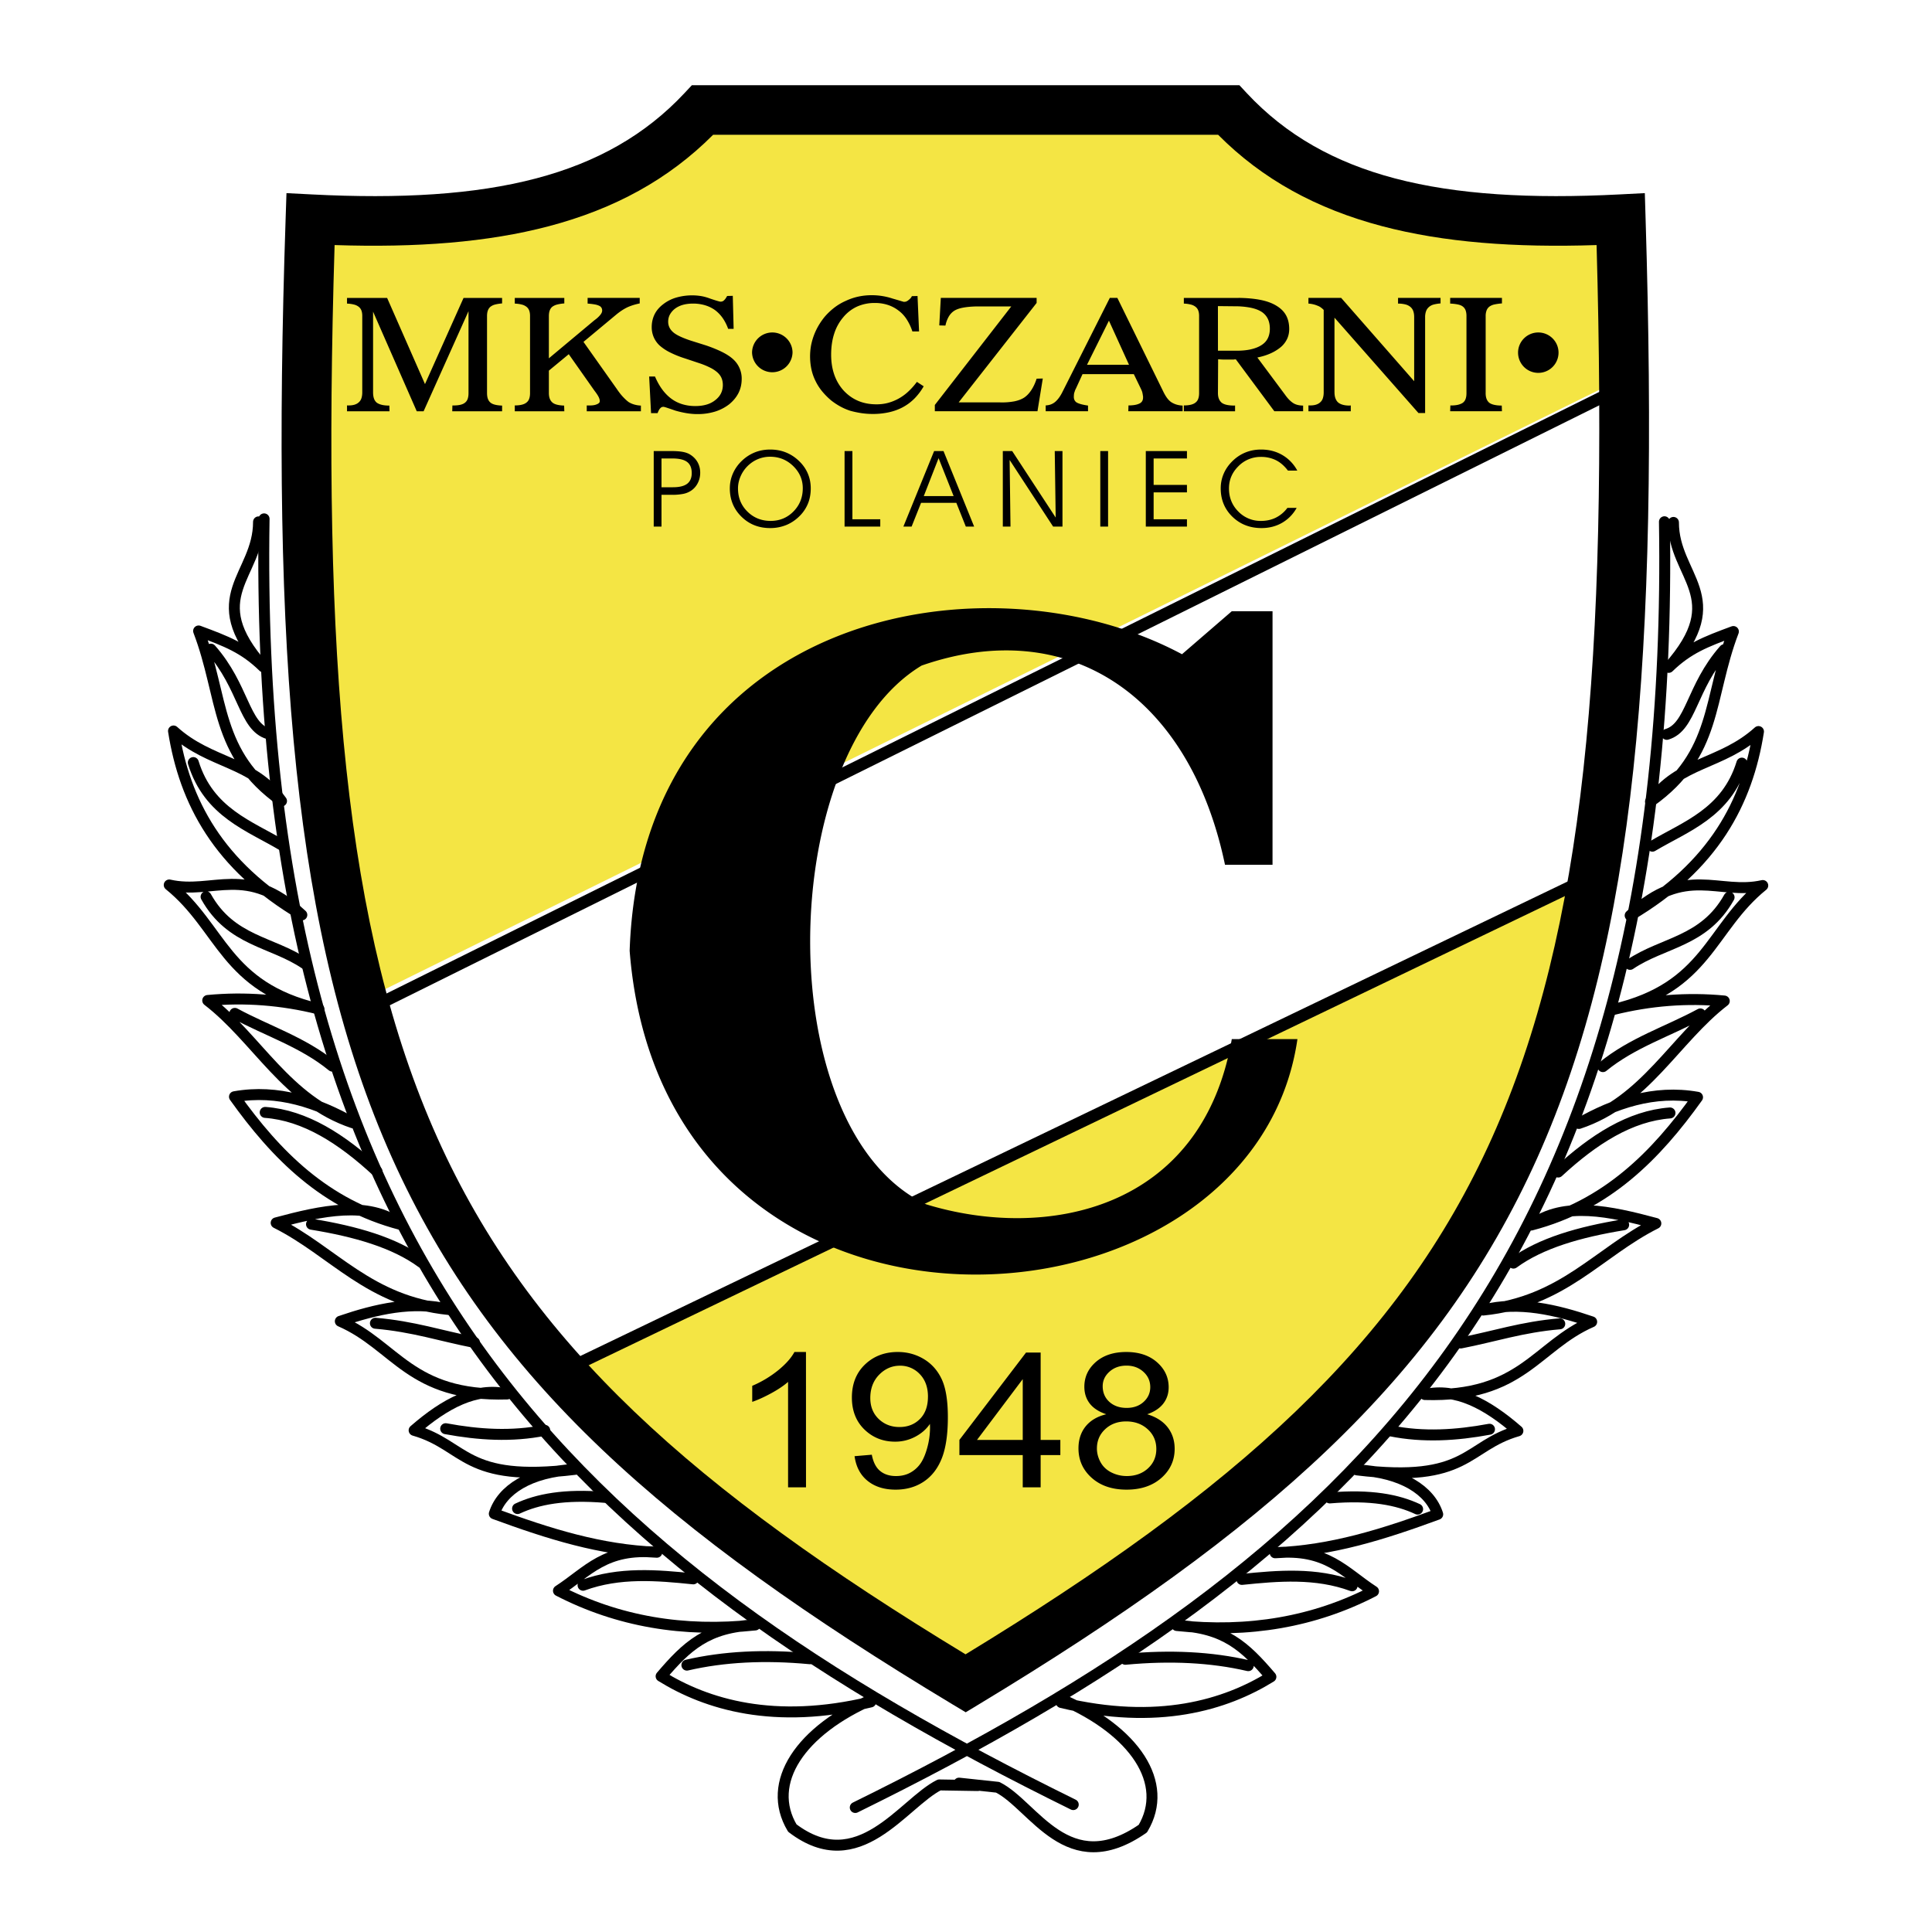
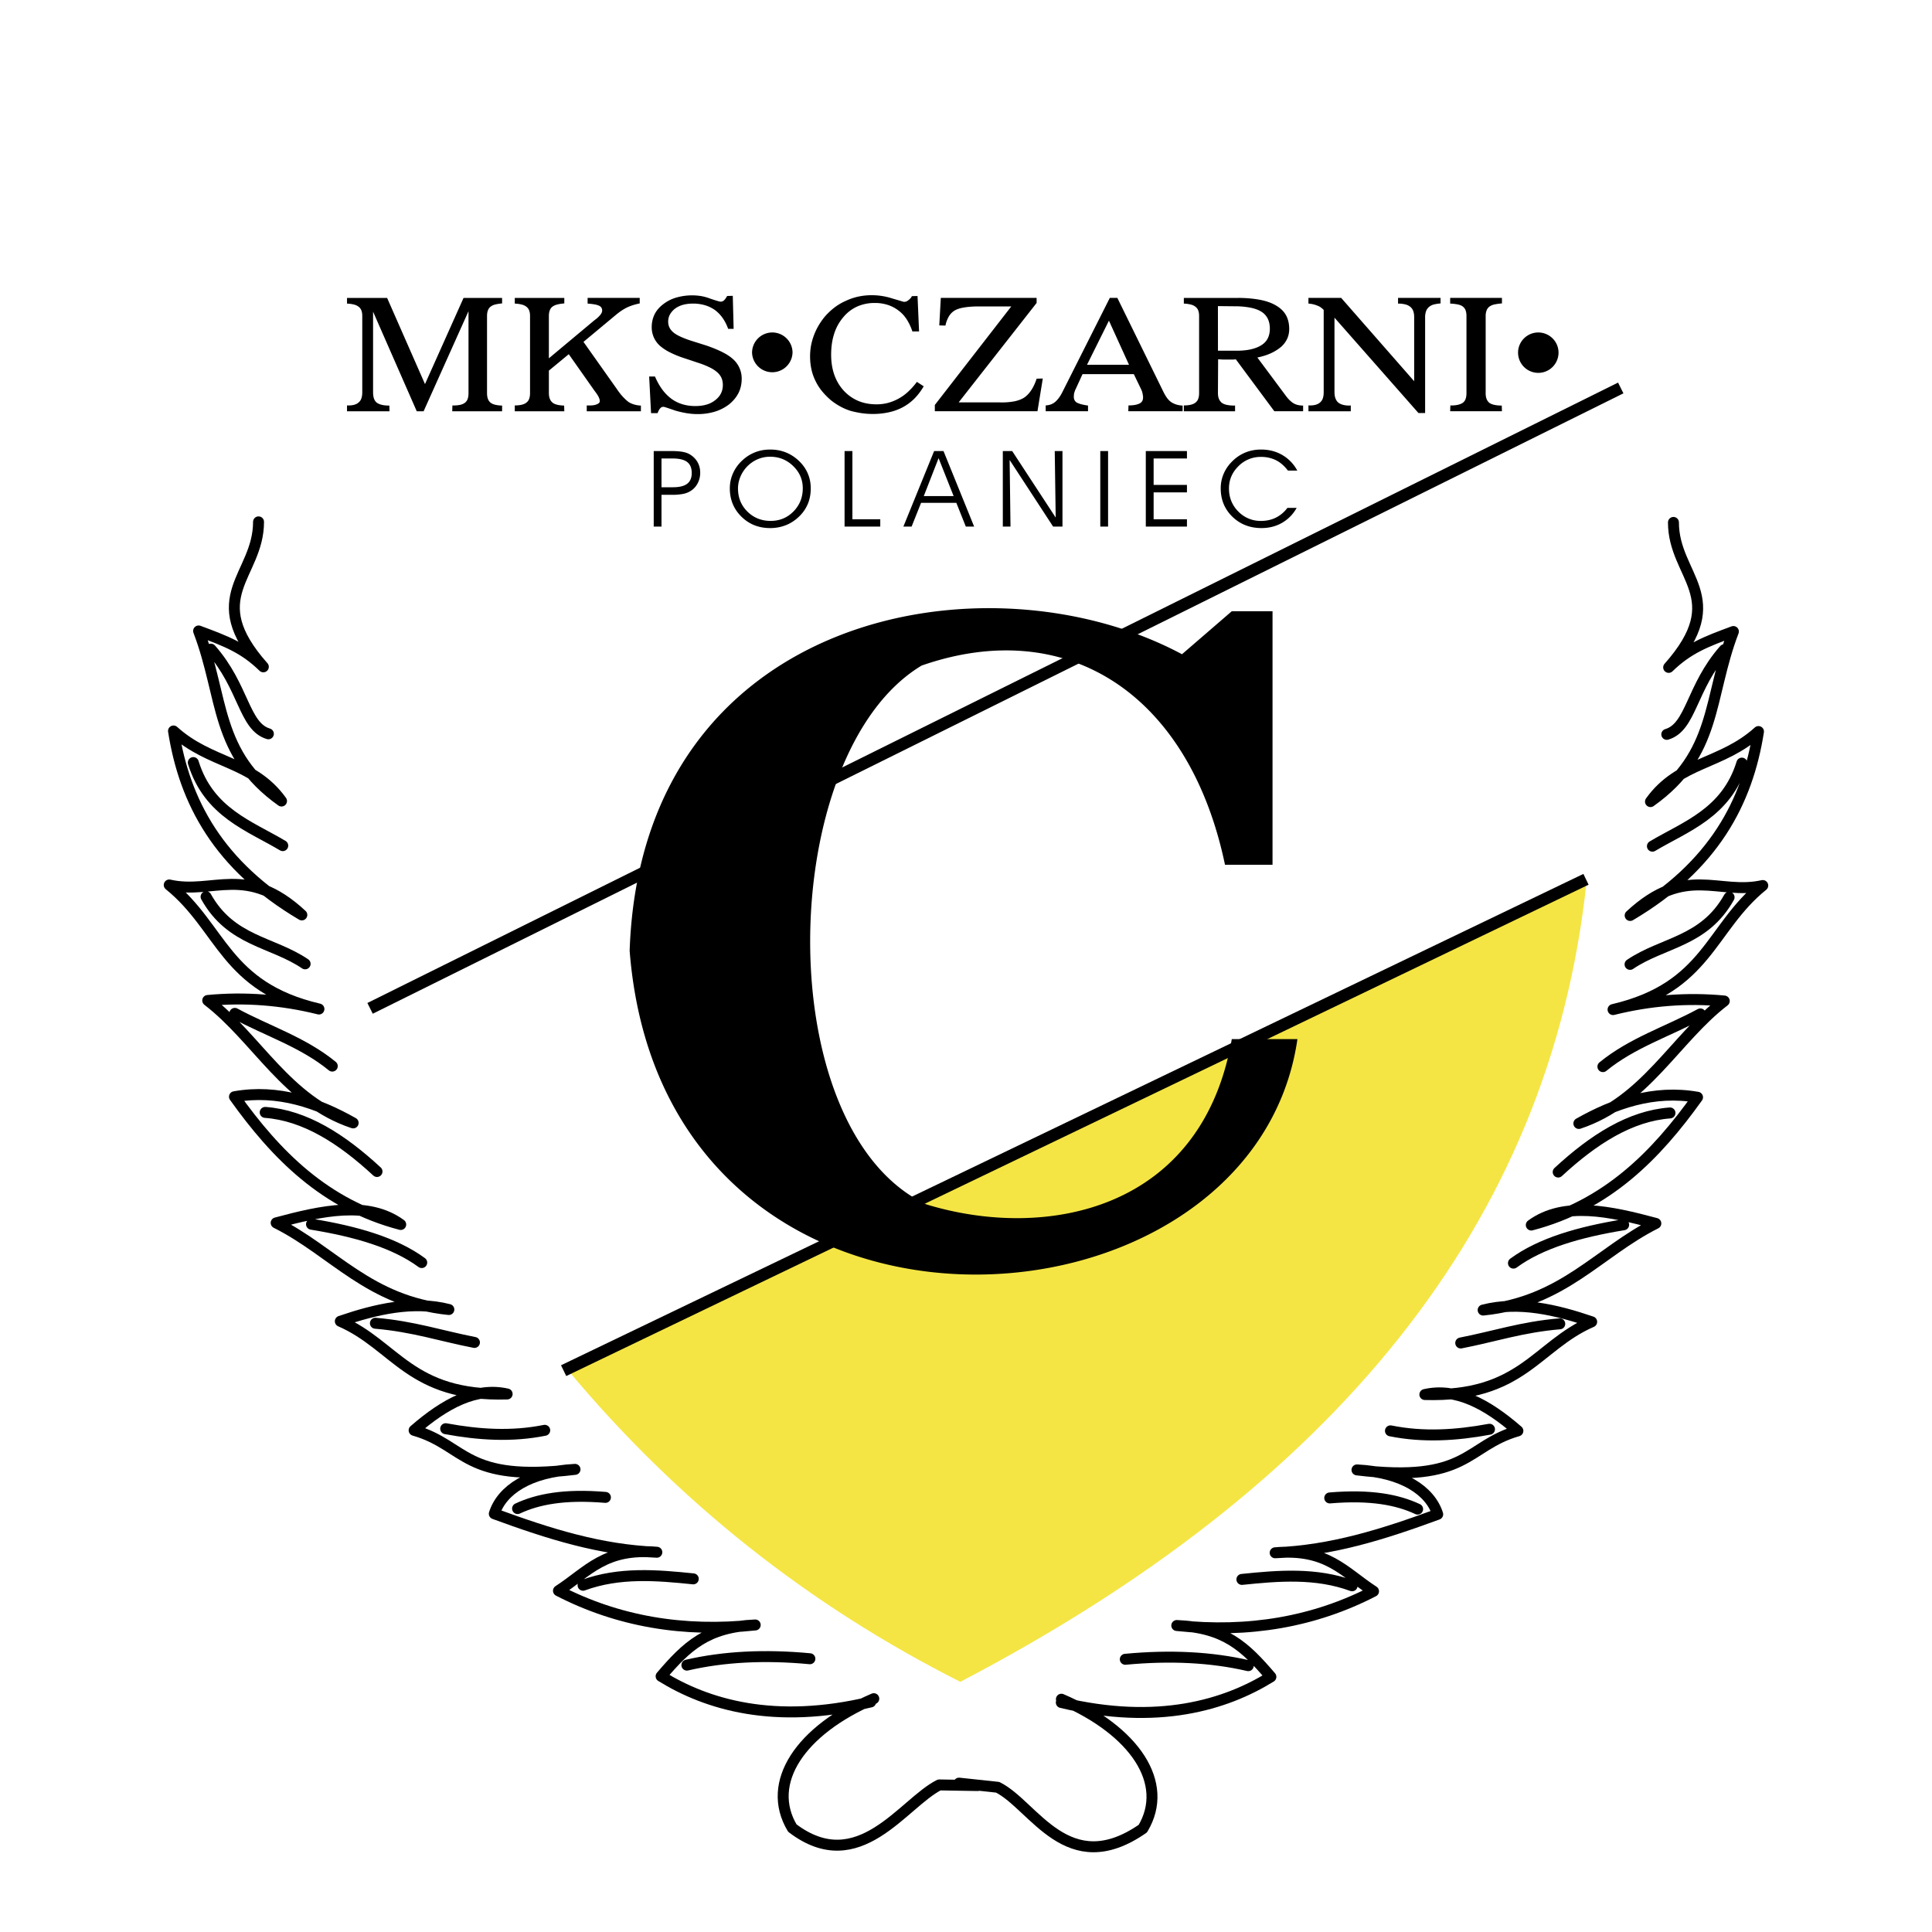
<svg xmlns="http://www.w3.org/2000/svg" width="2500" height="2500" viewBox="0 0 192.756 192.756">
-   <path fill-rule="evenodd" clip-rule="evenodd" fill="#fff" d="M0 0h192.756v192.756H0V0z" />
  <path d="M56.711 136.756L158.289 87.98c-3.645 34.364-25.512 60.499-62.478 79.815-15.184-7.66-28.217-18.006-39.1-31.039z" fill-rule="evenodd" clip-rule="evenodd" fill="#f4e544" />
-   <path d="M80.415 148.393h-1.789v-10.521c-.431.379-.996.76-1.694 1.139-.698.377-1.327.664-1.882.852v-1.598a10.931 10.931 0 0 0 2.619-1.576c.749-.617 1.279-1.219 1.591-1.799h1.152l.003 13.503zm4.847-3.11l1.718-.146c.143.748.422 1.289.832 1.623.41.338.938.506 1.581.506.55 0 1.033-.117 1.446-.348.412-.23.753-.543 1.018-.932.264-.389.486-.916.663-1.574.18-.66.27-1.334.27-2.018 0-.072-.005-.186-.011-.332-.354.525-.843.953-1.461 1.279a4.245 4.245 0 0 1-2.014.494c-1.206 0-2.226-.406-3.058-1.211-.835-.809-1.253-1.875-1.253-3.193 0-1.363.436-2.463 1.306-3.293.869-.832 1.963-1.25 3.274-1.25.946 0 1.813.236 2.595.705.785.471 1.382 1.145 1.789 2.014.407.873.611 2.137.611 3.787 0 1.719-.204 3.088-.605 4.105-.404 1.018-1.007 1.795-1.802 2.324-.798.533-1.734.799-2.807.799-1.139 0-2.072-.293-2.791-.875-.722-.582-1.157-1.404-1.303-2.465h.002v.001zm7.321-5.937c0-.947-.277-1.699-.822-2.256a2.66 2.66 0 0 0-1.972-.834c-.792 0-1.487.301-2.074.898-.589.6-.885 1.379-.885 2.33 0 .855.28 1.553.838 2.088.56.535 1.252.803 2.072.803.827 0 1.509-.268 2.04-.803.534-.535.801-1.277.801-2.225l.002-.001zm9.456 9.047v-3.219H95.72v-1.514l6.647-8.715h1.459v8.715h1.965v1.514h-1.965v3.219h-1.787zm0-4.733v-6.064l-4.562 6.064h4.562zm8.332-2.56c-.74-.25-1.291-.609-1.648-1.072-.357-.465-.537-1.023-.537-1.67 0-.977.381-1.801 1.143-2.469.762-.666 1.775-1 3.039-1 1.271 0 2.297.342 3.068 1.023.773.68 1.162 1.514 1.162 2.492 0 .621-.176 1.166-.531 1.627-.354.463-.893.82-1.611 1.07.893.268 1.576.703 2.041 1.301.465.602.699 1.318.699 2.148 0 1.146-.441 2.117-1.32 2.898-.881.781-2.041 1.174-3.477 1.174-1.438 0-2.598-.393-3.479-1.178-.879-.785-1.32-1.768-1.32-2.941 0-.873.24-1.605.719-2.197.48-.59 1.166-.992 2.053-1.205v-.001h-.001zm-.355-2.799c0 .635.221 1.158.662 1.561.445.402 1.021.605 1.729.605.688 0 1.256-.201 1.695-.602.438-.4.66-.891.66-1.471 0-.605-.227-1.115-.68-1.525-.455-.414-1.02-.621-1.693-.621-.682 0-1.248.203-1.697.605s-.676.887-.676 1.448zm-.577 6.211c0 .471.121.928.361 1.367s.6.783 1.076 1.023c.475.24.99.363 1.541.363.854 0 1.559-.254 2.113-.762s.836-1.154.836-1.936c0-.793-.289-1.453-.859-1.971-.57-.52-1.289-.781-2.148-.781-.84 0-1.541.256-2.09.77-.553.512-.83 1.156-.83 1.928v-.001z" fill-rule="evenodd" clip-rule="evenodd" />
-   <path d="M30.789 22.444c15.821 1.006 29.317-2.346 39.418-12.067l51.485.268c9.877 8.939 22.658 13.23 39.686 10.726l.537 16.358L35.883 99.943c-5.421-25.42-6.112-51.364-5.094-77.499z" fill-rule="evenodd" clip-rule="evenodd" fill="#f4e544" />
  <path d="M34.622 40.448l.051.002c.249.008.471-.013.658-.063.187-.053.34-.133.453-.238a.885.885 0 0 0 .273-.41c.058-.168.086-.369.086-.599v-7.62c0-.209-.029-.392-.084-.543a.84.84 0 0 0-.275-.371 1.198 1.198 0 0 0-.462-.219 3.112 3.112 0 0 0-.7-.096v-.568h4.001l3.779 8.598 3.847-8.598h3.845v.551c-.271.021-.506.06-.7.11a1.229 1.229 0 0 0-.462.222.852.852 0 0 0-.255.369c-.058.151-.086.34-.086.562v7.668c0 .229.028.426.084.582a.874.874 0 0 0 .258.379c.113.095.269.166.462.213s.429.078.7.086v.568H45.12l.016-.582c.295.008.551-.011.759-.056.211-.047.376-.119.489-.213a.793.793 0 0 0 .273-.377c.058-.158.086-.355.086-.586v-8.172l-4.48 9.986h-.683l-4.358-9.939v8.031c0 .262.031.479.093.648a.906.906 0 0 0 .265.393c.125.095.291.168.495.219.205.053.464.08.771.08l.015.568h-4.239v-.585zm24.689-8.502c.146-.104.271-.205.366-.299.098-.094.175-.178.231-.252a.903.903 0 0 0 .129-.213.55.55 0 0 0-.027-.474.515.515 0 0 0-.222-.197 1.702 1.702 0 0 0-.435-.135 6.157 6.157 0 0 0-.727-.086v-.568h5.198v.551a6.92 6.92 0 0 0-.6.15 5.272 5.272 0 0 0-.58.213 4.72 4.72 0 0 0-.558.308 6.511 6.511 0 0 0-.556.404l-3.316 2.761 3.316 4.686c.227.336.444.613.649.826.205.215.389.383.549.498.171.104.36.187.564.244.205.057.425.094.651.102v.568H58.54v-.583c.218.008.407.006.564-.008.16-.016.291-.045.393-.086.113-.041.2-.09.255-.141a.252.252 0 0 0 .087-.191.8.8 0 0 0-.024-.188 1.67 1.67 0 0 0-.078-.208 2.384 2.384 0 0 0-.153-.266 5.58 5.58 0 0 0-.272-.379l-2.566-3.645-1.984 1.64v2.227c0 .229.031.426.094.582a.924.924 0 0 0 .266.379c.114.095.269.166.462.213s.429.078.7.086l.018.568H51.36v-.583c.271 0 .506-.024.7-.072s.349-.119.462-.213a.793.793 0 0 0 .273-.377c.058-.158.087-.349.087-.57V31.52c0-.209-.029-.392-.085-.543a.84.84 0 0 0-.275-.371 1.198 1.198 0 0 0-.462-.219 3.12 3.12 0 0 0-.7-.096v-.568h4.941v.551a4.12 4.12 0 0 0-.718.11 1.425 1.425 0 0 0-.48.222.852.852 0 0 0-.255.369c-.058.151-.087.34-.087.562v4.212l4.55-3.803zm5.645 9.276l-.189-3.66h.58c.215.504.462.942.735 1.31.273.367.578.672.907.914.329.242.695.424 1.092.543.4.121.829.183 1.284.183.409 0 .782-.047 1.111-.142.331-.094.624-.242.873-.44.262-.201.456-.429.58-.679.125-.252.189-.533.189-.836 0-.252-.042-.482-.127-.687s-.22-.391-.402-.56a3.294 3.294 0 0 0-.735-.488 7.962 7.962 0 0 0-1.128-.459l-1.369-.457a10.07 10.07 0 0 1-1.531-.615 4.753 4.753 0 0 1-1.035-.695 2.51 2.51 0 0 1-.571-.82 2.499 2.499 0 0 1-.198-.994c0-.463.096-.888.282-1.271.187-.383.478-.724.864-1.017a3.86 3.86 0 0 1 1.3-.662 5.692 5.692 0 0 1 2.47-.152c.289.047.591.131.897.246.307.104.551.185.727.236.175.051.289.078.333.078a.552.552 0 0 0 .196-.039.413.413 0 0 0 .164-.117 1.01 1.01 0 0 0 .153-.183c.045-.067.094-.145.138-.229l.564-.015.085 3.296h-.547a4.57 4.57 0 0 0-.546-1.08 3.518 3.518 0 0 0-.771-.797 3.355 3.355 0 0 0-.99-.479 4.11 4.11 0 0 0-1.198-.166c-.375 0-.713.043-1.008.125-.295.084-.56.211-.786.379a1.914 1.914 0 0 0-.505.576c-.12.215-.18.461-.18.733 0 .199.042.39.127.568.084.178.215.342.386.489.16.136.386.275.675.41s.642.275 1.051.41l1.558.49c.637.219 1.186.447 1.639.676.455.232.822.479 1.095.742a2.583 2.583 0 0 1 .804 1.91c0 .515-.106.984-.315 1.404-.211.42-.524.799-.933 1.135-.422.324-.896.57-1.42.732a5.892 5.892 0 0 1-1.761.246c-.351 0-.715-.033-1.084-.094a9.839 9.839 0 0 1-1.104-.252 39.34 39.34 0 0 0-.838-.285 2.908 2.908 0 0 0-.324-.094c-.08 0-.146.01-.195.03a.403.403 0 0 0-.146.111.72.72 0 0 0-.138.188 3.057 3.057 0 0 0-.136.301h-.649v.003zm26.519-3.125l.682.443a5.909 5.909 0 0 1-.931 1.232c-.347.346-.74.637-1.173.867-.42.222-.879.387-1.375.496a7.314 7.314 0 0 1-1.599.166 7.76 7.76 0 0 1-1.162-.086 9.61 9.61 0 0 1-1.077-.229 5.776 5.776 0 0 1-.991-.425 6.82 6.82 0 0 1-.891-.584 6.996 6.996 0 0 1-.931-.931 5.15 5.15 0 0 1-.659-1.027 4.999 4.999 0 0 1-.409-1.158 6.243 6.243 0 0 1-.045-2.368 6.327 6.327 0 0 1 .735-1.98c.178-.303.382-.601.609-.883.295-.346.622-.658.973-.93.353-.273.737-.5 1.146-.679a5.802 5.802 0 0 1 1.246-.426 6.29 6.29 0 0 1 1.335-.142 6.579 6.579 0 0 1 2.086.332c.364.104.644.187.831.244.187.057.293.086.315.086a.91.91 0 0 0 .103-.008c.033-.004.075-.014.12-.022a.727.727 0 0 1 .102-.055.46.46 0 0 0 .103-.072c.069-.051.135-.111.198-.172a.86.86 0 0 0 .162-.238l.564-.016.153 3.536h-.667a5.129 5.129 0 0 0-.573-1.216 3.31 3.31 0 0 0-.829-.883 3.557 3.557 0 0 0-1.06-.551 4.105 4.105 0 0 0-1.284-.19 4.26 4.26 0 0 0-1.76.354 3.905 3.905 0 0 0-1.386 1.066 4.713 4.713 0 0 0-.904 1.631c-.205.625-.309 1.328-.309 2.107 0 .736.106 1.404.315 2.002s.522 1.127.933 1.579c.42.451.902.795 1.444 1.025.542.231 1.155.348 1.837.348.4 0 .78-.047 1.137-.142a4.768 4.768 0 0 0 1.992-1.097c.307-.279.604-.608.889-.986l.005-.018zm1.793 2.935v-.629l7.627-9.831h-3.438c-.524.01-.975.051-1.351.119-.375.068-.673.173-.891.308-.215.135-.4.326-.546.567a2.984 2.984 0 0 0-.342.917l-.615-.017.153-2.745h9.559v.504l-7.779 9.922h4.137a6.654 6.654 0 0 0 1.438-.109c.396-.084.723-.211.975-.379.248-.168.482-.41.691-.726.211-.316.393-.701.539-1.152l.615-.017-.531 3.266H93.268v.002zm19.373-4.639l-2.002-4.4-2.188 4.402 4.19-.002zm-8.311 4.055c.193-.009.369-.043.521-.101.154-.058.297-.142.42-.246.125-.104.252-.242.377-.41.123-.168.246-.369.359-.599l4.719-9.371h.752l4.564 9.308c.125.262.254.483.383.662.131.178.273.322.42.426.16.104.336.187.521.244.188.057.398.094.625.102v.568h-5.42l.018-.582c.262 0 .488-.019.674-.056a1.61 1.61 0 0 0 .453-.149.601.601 0 0 0 .248-.238.685.685 0 0 0 .078-.33v-.072-.071a.711.711 0 0 1-.025-.133c-.004-.047-.016-.098-.027-.15a1.13 1.13 0 0 0-.059-.221c-.027-.074-.061-.148-.094-.221l-.717-1.482h-5.115l-.666 1.451c-.045.082-.08.162-.102.236a7.071 7.071 0 0 1-.068.205c-.012.063-.02.129-.025.19a2.986 2.986 0 0 0-.008.189c0 .115.021.221.066.315a.587.587 0 0 0 .205.236c.104.063.25.123.436.174.188.053.426.101.709.141v.568h-4.223v-.583h.001zm19.236-10.728c.844.01 1.584.08 2.213.205.631.127 1.16.324 1.582.586.432.262.752.584.955.961.205.377.309.832.309 1.357 0 .346-.068.67-.203.969a2.453 2.453 0 0 1-.615.814 4.38 4.38 0 0 1-1.01.631c-.387.178-.84.322-1.35.426l2.77 3.723c.158.222.309.401.451.537.143.135.277.242.402.315s.268.129.428.164c.16.037.332.055.514.055v.568h-2.871l-3.848-5.189c-.012.01-.033.016-.061.016h-.078c-.033.011-.068.017-.102.017H122.164c-.08 0-.172-.004-.273-.008-.102-.004-.225-.015-.359-.024l-.018 3.361c0 .242.035.442.102.599a1 1 0 0 0 .275.379c.125.094.293.166.502.211.211.046.467.071.762.071l.068-.014v.582h-5.111v-.582c.271 0 .508-.024.701-.072s.348-.119.461-.213a.787.787 0 0 0 .273-.377c.059-.158.088-.349.088-.57V31.52c0-.209-.029-.392-.086-.543s-.15-.276-.275-.371a1.193 1.193 0 0 0-.461-.219 3.13 3.13 0 0 0-.701-.096v-.568h5.455v-.003h-.001zm-2.05 5.269l1.689.002c.594.008 1.109-.033 1.541-.127s.793-.231 1.076-.41c.295-.178.516-.408.658-.687.141-.279.213-.603.213-.969 0-.39-.072-.728-.213-1.011a1.723 1.723 0 0 0-.641-.695c-.283-.176-.654-.312-1.104-.4a8.252 8.252 0 0 0-1.598-.135l-1.625-.017.004 4.449zm11.627 4.135c0 .242.031.447.094.615.061.167.15.305.264.41.125.104.283.185.471.235.186.053.408.08.658.08l.137-.014v.582h-4.223v-.582h.051c.25.008.471-.013.658-.063.186-.053.34-.133.453-.238a.893.893 0 0 0 .273-.41c.057-.168.086-.369.086-.599v-8.22a2.204 2.204 0 0 0-.281-.243 1.283 1.283 0 0 0-.352-.183 2.432 2.432 0 0 0-.41-.133 2.613 2.613 0 0 0-.479-.072v-.568h3.266l7.283 8.313V31.63c0-.229-.031-.43-.092-.598a.964.964 0 0 0-.285-.412 1.24 1.24 0 0 0-.512-.25 2.835 2.835 0 0 0-.719-.08v-.568h4.24v.551c-.262.021-.49.06-.684.11a1.166 1.166 0 0 0-.479.252.974.974 0 0 0-.281.41 1.737 1.737 0 0 0-.096.601v9.56h-.666l-8.377-9.513v7.431h.002zm15.08.077c0 .242.031.445.094.601a.93.93 0 0 0 .264.379c.125.094.297.166.506.211.211.046.459.071.744.071l.018.568h-5.166l.02-.582a2.98 2.98 0 0 0 .76-.063c.209-.053.375-.123.488-.205a.796.796 0 0 0 .271-.377c.059-.158.088-.355.088-.586V31.52c0-.209-.029-.396-.084-.552a.834.834 0 0 0-.275-.379c-.113-.094-.281-.166-.496-.211a4.331 4.331 0 0 0-.771-.088v-.568h5.166v.551a5.304 5.304 0 0 0-.752.103 1.306 1.306 0 0 0-.496.213.862.862 0 0 0-.283.377 1.56 1.56 0 0 0-.094.57v7.668-.003h-.002zM77.052 33.171c1.112 0 2.019.903 2.019 2.011a2.02 2.02 0 0 1-4.038 0 2.02 2.02 0 0 1 2.019-2.011zM153.475 33.171c1.113 0 2.02.903 2.02 2.011a2.019 2.019 0 0 1-4.038 0c0-1.108.906-2.011 2.018-2.011zM65.998 45.74v2.873h1.146c.637 0 1.109-.116 1.413-.346.303-.231.457-.589.457-1.071 0-.504-.153-.873-.459-1.105-.306-.233-.799-.35-1.476-.35h-1.081v-.001zm-.776-.74h1.677c.481 0 .867.025 1.156.073s.532.127.723.233c.347.2.615.459.802.778.187.32.28.681.28 1.08 0 .38-.085.731-.253 1.053-.168.322-.403.58-.704.768a2.175 2.175 0 0 1-.751.292 5.627 5.627 0 0 1-1.117.091h-1.037v3.168h-.776V45zm8.408 3.731c0 .918.313 1.69.939 2.309.626.62 1.4.931 2.319.931.897 0 1.657-.314 2.276-.942.618-.628.929-1.4.929-2.318 0-.855-.319-1.593-.957-2.213s-1.406-.93-2.303-.93a3.132 3.132 0 0 0-1.993.705 3.247 3.247 0 0 0-.887 1.111c-.215.44-.323.89-.323 1.347zm-.815-.01c0-.523.105-1.024.316-1.499a3.92 3.92 0 0 1 .92-1.279 4.02 4.02 0 0 1 1.28-.817c.465-.183.97-.275 1.511-.275.554 0 1.068.092 1.539.277.472.185.906.461 1.296.826.402.376.705.797.907 1.263.203.466.305.968.305 1.507 0 .534-.086 1.026-.26 1.472a3.716 3.716 0 0 1-.783 1.218c-.402.42-.857.738-1.363.952a4.225 4.225 0 0 1-1.651.32c-1.136 0-2.091-.38-2.861-1.14-.771-.76-1.157-1.702-1.157-2.823v-.002h.001zm15.01 3.816h-3.562V45h.782v6.806h2.78v.731zm3.126 0h-.82L93.198 45h.935l3.057 7.536h-.831l-.944-2.366h-3.52l-.944 2.367zm4.192-3.044l-1.5-3.783-1.477 3.783h2.977zm10.183 2.142L105.232 45h.771v7.536h-.934l-4.338-6.645.086 6.645h-.766V45h.934l4.341 6.635zm5.227.902h-.777V45h.777v7.537zm4.545-4.157h3.324v.745h-3.324v2.681h3.324v.73h-4.105V45h4.105v.74h-3.324v2.64zm13.4-1.428c-.355-.468-.752-.814-1.189-1.034a3.298 3.298 0 0 0-1.498-.332 3.09 3.09 0 0 0-2.258.931c-.625.621-.938 1.36-.938 2.215 0 .911.312 1.679.932 2.303a3.074 3.074 0 0 0 2.264.937c.545 0 1.039-.109 1.48-.325a3.245 3.245 0 0 0 1.152-.974h.924a3.872 3.872 0 0 1-1.455 1.489c-.609.35-1.291.524-2.049.524-1.162 0-2.131-.378-2.908-1.133-.775-.755-1.164-1.7-1.164-2.83 0-.527.105-1.029.314-1.501.209-.473.518-.899.922-1.279.377-.358.801-.629 1.27-.814s.977-.278 1.523-.278c.785 0 1.494.183 2.121.548a3.945 3.945 0 0 1 1.49 1.553h-.933zM126.961 60.982h-4.064l-4.969 4.291c-19.443-10.408-53.96-4.197-55.108 29.588 3.407 43.422 62.165 39.696 66.625 8.809h-6.549c-2.982 17.135-18.547 20.145-30.491 16.486-15.733-7.453-14.981-45.021-.452-53.754 14.491-5.044 26.688 2.786 30.265 19.876h4.742l.001-25.296z" fill-rule="evenodd" clip-rule="evenodd" />
-   <path d="M31.107 19.398c8.808.453 16.216.028 22.39-1.6 5.997-1.581 10.869-4.312 14.788-8.502l.741-.792h54.632l.738.792c3.908 4.191 8.773 6.921 14.77 8.502 6.174 1.628 13.588 2.053 22.408 1.6l2.531-.13.076 2.535c1.33 43.491-.984 71.81-10.799 93.705-9.881 22.037-27.17 37.287-55.752 54.553l-1.282.775-1.288-.775c-28.719-17.27-46.075-32.52-55.953-54.555-9.816-21.896-12.066-50.219-10.609-93.712l.084-2.525 2.525.129zm23.65 3.171c-6.118 1.613-13.189 2.151-21.374 1.881-1.265 41.351.983 68.39 10.243 89.048 9.239 20.609 25.635 35.135 52.707 51.555 26.957-16.424 43.294-30.949 52.533-51.555 9.26-20.659 11.568-47.698 10.426-89.048-8.195.271-15.27-.268-21.387-1.881-6.537-1.724-11.936-4.661-16.371-9.121H71.146c-4.448 4.461-9.854 7.398-16.389 9.121z" />
  <path d="M36.655 100.068l124.779-61.897.535 1.071L37.19 101.139l-.535-1.071zM55.973 136.213l102.002-49.022.519 1.075-102 49.021-.521-1.074z" />
-   <path d="M26.347 51.767c-1.184 74.118 31.274 103.95 80.731 128.278M166.061 52.056c1.184 74.118-31.275 103.95-80.731 128.278" fill="none" stroke="#000" stroke-width="1.093" stroke-linecap="round" stroke-linejoin="round" stroke-miterlimit="2.613" />
  <path d="M86.869 169.803c-9.626 2.312-16.383.244-20.91-2.561 2.572-3.008 4.585-4.928 9.388-5.119-7.181.773-13.724-.365-19.629-3.414 2.953-1.918 4.63-4.314 9.815-3.842-5.618-.217-10.704-1.816-16.216-3.84.744-2.354 3.481-4.199 8.051-4.428-11.141 1.357-10.807-2.385-16.051-3.896 3.094-2.697 6.187-4.33 9.28-3.625-9.691.291-11.095-4.836-16.643-7.256 3.556-1.213 7.271-2.082 10.827-1.172-7.974-.809-11.485-5.762-17.228-8.643 4.54-1.223 9.161-2.232 12.426.16-7.549-1.975-12.439-6.941-16.585-12.746 4.372-.775 8.319.625 11.84 2.611-6.642-2.213-9.566-8.41-14.509-12.215 3.699-.354 7.397-.068 11.095.852-9.441-2.213-9.638-8.09-14.936-12.375 4.41.996 7.704-2.152 13.229 2.987-8.332-4.921-11.696-11.303-12.802-18.351 3.699 3.343 7.875 2.961 10.776 6.988-6.688-4.752-5.728-10.302-8.272-16.967 2.791 1.034 4.519 1.695 6.458 3.579-6.216-6.999-.479-9.058-.479-14.463m-4.755 12.698c3.321 3.764 3.283 7.717 5.737 8.447m-7.49 2.869c1.541 4.994 5.631 6.321 8.925 8.288m-7.65 5.099c2.497 4.462 6.587 4.462 9.881 6.694m-7.013 4.942c3.241 1.752 6.8 2.867 9.722 5.26m-6.693 4.62c3.958.291 7.623 2.629 11.156 5.896m-6.535 5.261c4.409.717 8.287 1.832 10.997 3.826m-4.622 6.054c3.771.318 6.587 1.275 9.881 1.914m-2.869 8.606c3.293.611 6.587.824 9.881.16m-2.709 7.809c1.991-.93 4.647-1.461 8.765-1.115m-2.231 8.765c3.612-1.328 7.384-1.01 10.996-.637m-.637 8.606c3.666-.85 7.755-1.062 12.271-.637m6.376 3.985c-7.331 3.146-10.837 8.379-8.128 12.908 6.627 5.041 11.049-2.496 14.662-4.303l3.796.062" fill="none" stroke="#000" stroke-width="1.093" stroke-linecap="round" stroke-linejoin="round" stroke-miterlimit="2.613" />
  <path d="M105.887 169.859c9.627 2.311 16.383.242 20.91-2.561-2.572-3.01-4.586-4.928-9.389-5.121 7.182.773 13.725-.363 19.629-3.414-2.951-1.918-4.629-4.314-9.814-3.842 5.619-.217 10.705-1.816 16.217-3.84-.744-2.352-3.482-4.199-8.053-4.428 11.143 1.357 10.809-2.385 16.053-3.896-3.094-2.695-6.188-4.33-9.281-3.625 9.691.291 11.096-4.836 16.643-7.254-3.557-1.215-7.271-2.084-10.828-1.174 7.975-.809 11.486-5.762 17.229-8.643-4.539-1.221-9.16-2.23-12.426.16 7.549-1.975 12.439-6.941 16.586-12.746-4.371-.775-8.318.627-11.84 2.613 6.641-2.213 9.564-8.41 14.508-12.217-3.699-.354-7.396-.068-11.096.854 9.441-2.213 9.639-8.091 14.936-12.376-4.408.996-7.703-2.152-13.229 2.988 8.332-4.921 11.697-11.303 12.803-18.35-3.699 3.343-7.875 2.961-10.775 6.987 6.688-4.752 5.727-10.302 8.271-16.967-2.791 1.034-4.518 1.695-6.457 3.578 6.215-6.999.477-9.058.477-14.463m5.074 12.698c-3.322 3.764-3.283 7.718-5.738 8.447m7.49 2.869c-1.539 4.994-5.631 6.322-8.924 8.288m7.649 5.099c-2.496 4.462-6.586 4.462-9.881 6.693m7.014 4.942c-3.24 1.754-6.801 2.869-9.723 5.26m6.693 4.621c-3.957.293-7.623 2.629-11.154 5.896m6.533 5.26c-4.41.717-8.287 1.834-10.996 3.826m4.621 6.057c-3.771.318-6.588 1.273-9.881 1.912m2.869 8.606c-3.295.611-6.588.824-9.881.16m2.71 7.808c-1.992-.93-4.648-1.461-8.766-1.115m2.23 8.766c-3.611-1.328-7.383-1.01-10.996-.637m.637 8.606c-3.664-.85-7.754-1.062-12.27-.637m-6.375 3.984c7.33 3.146 10.836 8.381 8.127 12.91-7.52 5.219-10.871-2.318-14.484-4.125l-3.856-.412" fill="none" stroke="#000" stroke-width="1.093" stroke-linecap="round" stroke-linejoin="round" stroke-miterlimit="2.613" />
</svg>